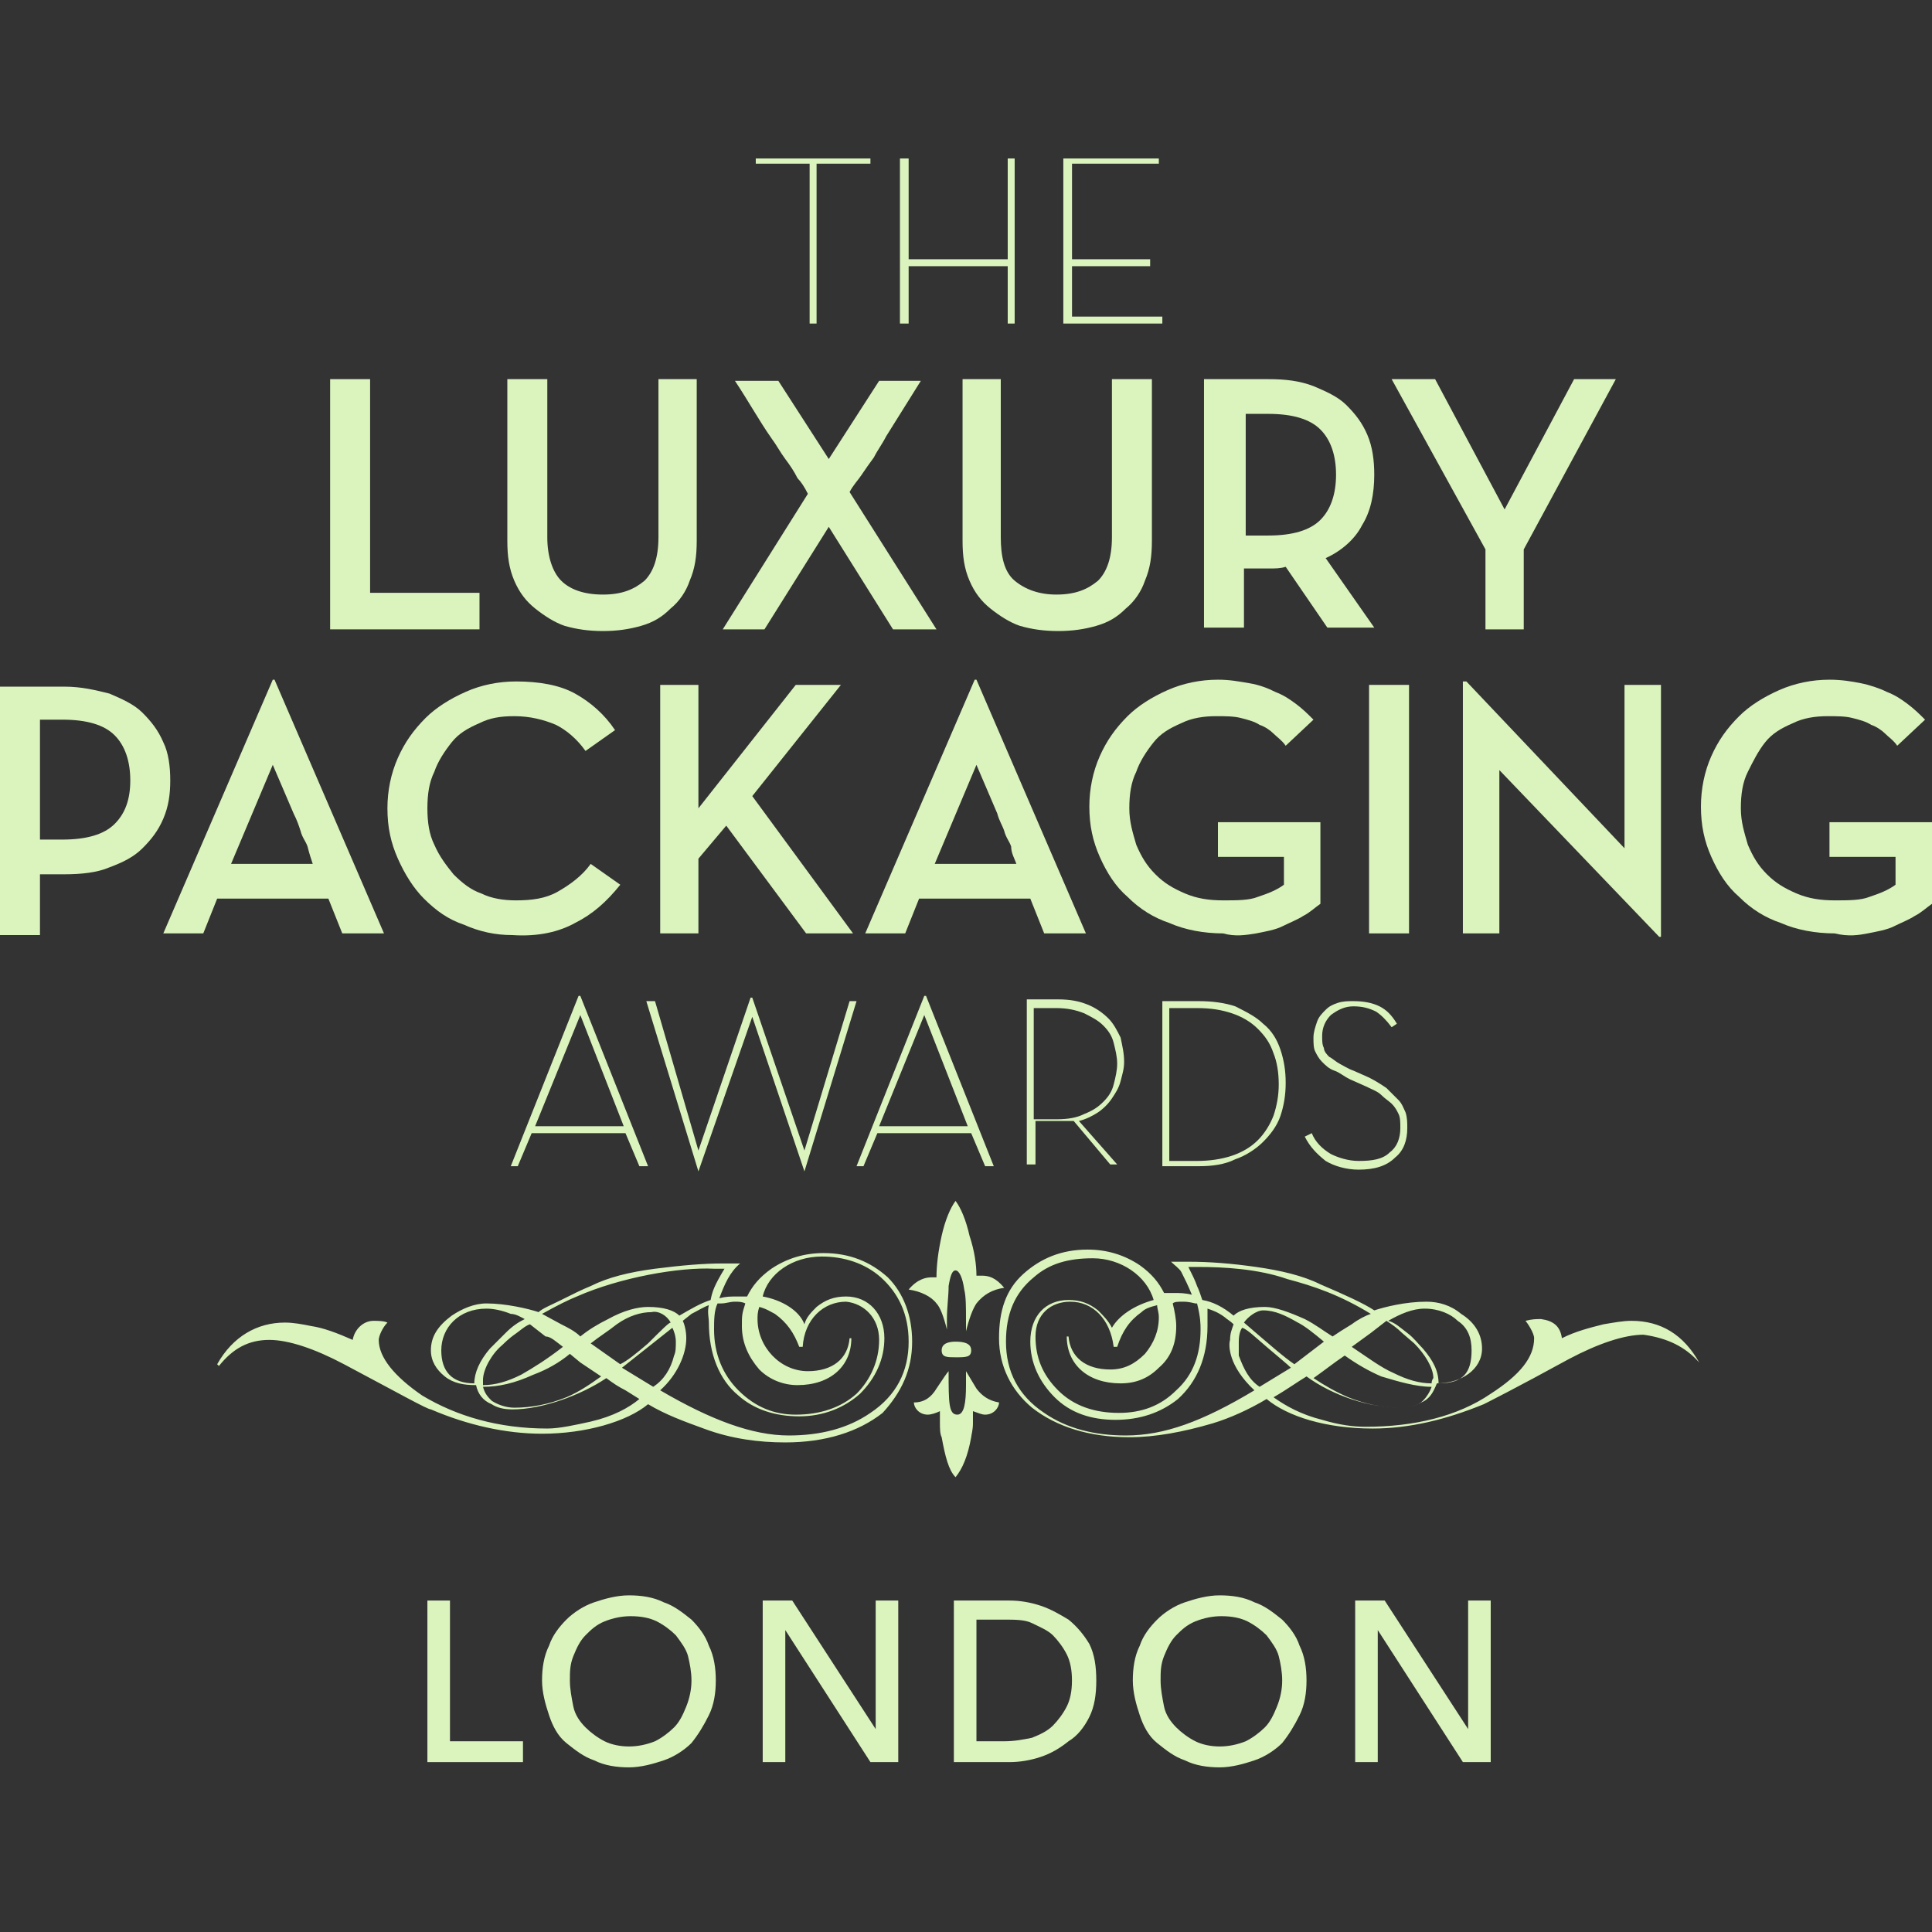
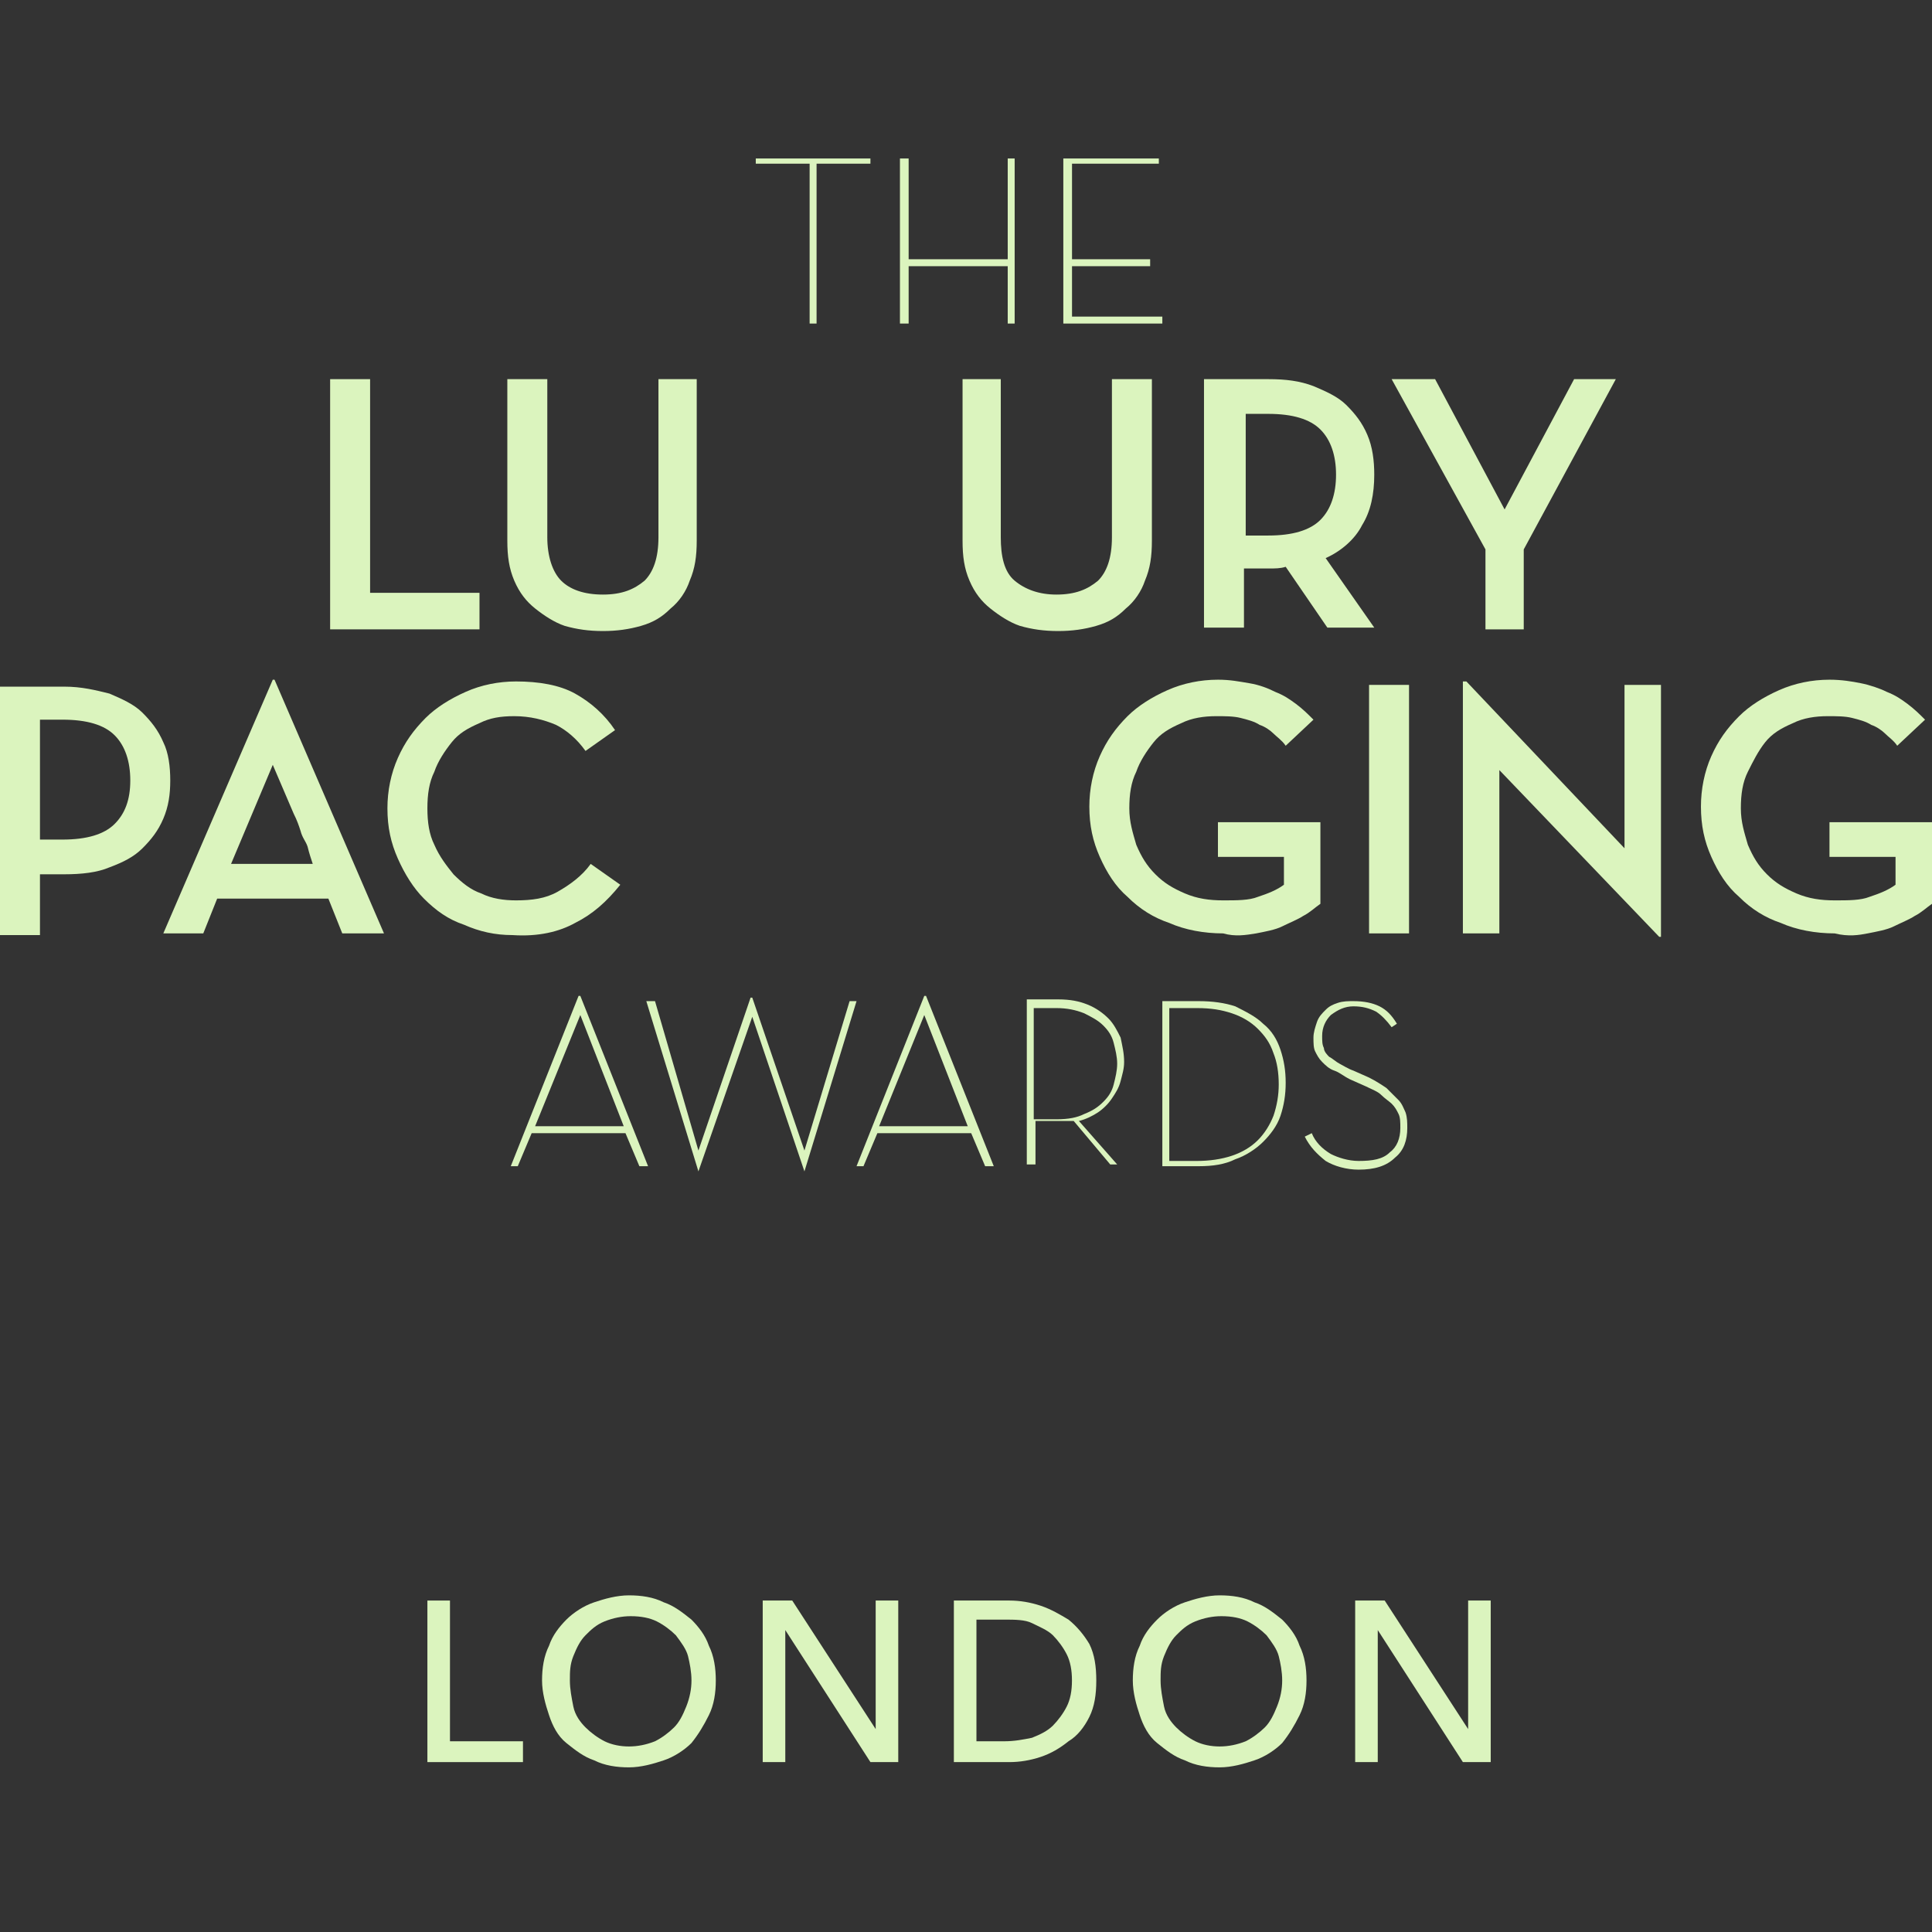
<svg xmlns="http://www.w3.org/2000/svg" width="32" height="32" viewBox="0 0 32 32" fill="none">
  <rect x="0" y="0" width="32" height="32" fill="#333333" stroke="none" />
  <path d="M13.41 5.359H13.525V2.711H14.417V2.625H12.518V2.711H13.41V5.359Z" fill="#DBF4BE" />
  <path d="M16.691 4.294H15.05V2.625H14.906V5.359H15.05V4.409H16.691V5.359H16.806V2.625H16.691V4.294Z" fill="#DBF4BE" />
  <path d="M17.612 5.359H19.252V5.244H17.756V4.409H19.05V4.294H17.756V2.711H19.194V2.625H17.612V5.359Z" fill="#DBF4BE" />
  <path d="M5.468 10.424H7.942V9.819H6.13V6.28H5.468V10.424Z" fill="#DBF4BE" />
  <path d="M10.619 10.366C10.82 10.308 10.964 10.222 11.108 10.078C11.252 9.963 11.367 9.79 11.424 9.618C11.511 9.416 11.54 9.215 11.54 8.956V6.28H10.906V8.898C10.906 9.244 10.82 9.474 10.676 9.618C10.504 9.762 10.302 9.848 9.986 9.848C9.669 9.848 9.439 9.762 9.295 9.618C9.151 9.474 9.065 9.215 9.065 8.898V6.28H8.403V8.956C8.403 9.215 8.432 9.416 8.518 9.618C8.604 9.819 8.719 9.963 8.863 10.078C9.007 10.193 9.18 10.308 9.352 10.366C9.554 10.424 9.755 10.452 9.986 10.452C10.216 10.452 10.417 10.424 10.619 10.366Z" fill="#DBF4BE" />
-   <path d="M13.381 8.179L11.971 10.424H12.662L13.727 8.726L14.791 10.424H15.511L14.072 8.15C14.13 8.035 14.216 7.949 14.273 7.862C14.331 7.776 14.389 7.69 14.475 7.575C14.532 7.46 14.619 7.344 14.676 7.229L15.252 6.308H14.561L13.727 7.603L12.892 6.308H12.173C12.403 6.654 12.575 6.97 12.777 7.258C12.863 7.373 12.921 7.488 13.007 7.603C13.094 7.719 13.151 7.805 13.209 7.92C13.266 7.978 13.324 8.064 13.381 8.179Z" fill="#DBF4BE" />
  <path d="M18.158 10.366C18.36 10.308 18.504 10.222 18.648 10.078C18.791 9.963 18.907 9.79 18.964 9.618C19.05 9.416 19.079 9.215 19.079 8.956V6.28H18.417V8.898C18.417 9.244 18.331 9.474 18.187 9.618C18.015 9.762 17.813 9.848 17.497 9.848C17.209 9.848 16.979 9.762 16.806 9.618C16.633 9.474 16.576 9.215 16.576 8.898V6.28H15.943V8.956C15.943 9.215 15.971 9.416 16.058 9.618C16.144 9.819 16.259 9.963 16.403 10.078C16.547 10.193 16.72 10.308 16.892 10.366C17.094 10.424 17.295 10.452 17.525 10.452C17.756 10.452 17.957 10.424 18.158 10.366Z" fill="#DBF4BE" />
  <path d="M20.633 8.87V6.855H21.007C21.41 6.855 21.698 6.942 21.87 7.114C22.043 7.287 22.129 7.546 22.129 7.862C22.129 8.179 22.043 8.438 21.87 8.611C21.698 8.783 21.41 8.87 21.007 8.87H20.633ZM21.957 9.244C22.216 9.129 22.446 8.927 22.561 8.697C22.705 8.467 22.762 8.179 22.762 7.862C22.762 7.632 22.734 7.402 22.647 7.201C22.561 6.999 22.446 6.855 22.302 6.711C22.158 6.567 21.957 6.481 21.755 6.395C21.525 6.308 21.295 6.28 21.007 6.28H19.942V10.395H20.604V9.416H21.007C21.122 9.416 21.209 9.416 21.295 9.388L21.985 10.395H22.762L21.957 9.244Z" fill="#DBF4BE" />
  <path d="M24.604 9.1V10.424H25.238V9.1L26.763 6.28H26.072L24.921 8.438L23.77 6.28H23.05L24.604 9.1Z" fill="#DBF4BE" />
  <path d="M0.662 13.906V11.92H1.036C1.439 11.92 1.727 12.006 1.899 12.179C2.072 12.352 2.158 12.611 2.158 12.927C2.158 13.244 2.072 13.474 1.899 13.647C1.727 13.819 1.439 13.906 1.036 13.906H0.662ZM0.662 14.481H1.065C1.353 14.481 1.612 14.452 1.813 14.366C2.043 14.28 2.216 14.193 2.36 14.05C2.504 13.906 2.619 13.762 2.705 13.56C2.791 13.359 2.82 13.157 2.82 12.927C2.82 12.697 2.791 12.467 2.705 12.294C2.619 12.093 2.504 11.949 2.36 11.805C2.216 11.661 2.014 11.575 1.813 11.488C1.583 11.431 1.353 11.373 1.065 11.373H0V15.488H0.662V14.481Z" fill="#DBF4BE" />
  <path d="M5.18 14.309H3.827L4.518 12.668L4.863 13.474C4.921 13.589 4.95 13.675 4.978 13.762C5.007 13.877 5.065 13.934 5.094 14.021C5.122 14.136 5.151 14.222 5.18 14.309ZM3.597 14.884H5.439L5.669 15.46H6.36L4.547 11.258H4.518L2.705 15.46H3.367L3.597 14.884Z" fill="#DBF4BE" />
  <path d="M9.525 15.287C9.813 15.143 10.043 14.941 10.274 14.654L9.784 14.309C9.64 14.51 9.439 14.654 9.238 14.769C9.036 14.884 8.806 14.913 8.547 14.913C8.345 14.913 8.144 14.884 7.971 14.798C7.799 14.74 7.655 14.625 7.511 14.481C7.396 14.337 7.281 14.193 7.194 13.992C7.108 13.819 7.079 13.618 7.079 13.388C7.079 13.157 7.108 12.956 7.194 12.783C7.252 12.611 7.367 12.438 7.482 12.294C7.597 12.15 7.741 12.064 7.943 11.977C8.115 11.891 8.288 11.862 8.518 11.862C8.777 11.862 9.007 11.92 9.209 12.006C9.381 12.093 9.554 12.236 9.698 12.438L10.187 12.093C10.014 11.834 9.784 11.632 9.525 11.488C9.266 11.344 8.921 11.287 8.547 11.287C8.259 11.287 7.971 11.344 7.712 11.46C7.453 11.575 7.223 11.719 7.05 11.891C6.849 12.093 6.705 12.294 6.59 12.553C6.475 12.812 6.417 13.1 6.417 13.388C6.417 13.704 6.475 13.963 6.59 14.222C6.705 14.481 6.849 14.711 7.022 14.884C7.223 15.085 7.425 15.229 7.684 15.316C7.943 15.431 8.202 15.488 8.489 15.488C8.921 15.517 9.266 15.431 9.525 15.287Z" fill="#DBF4BE" />
-   <path d="M11.568 13.388V11.344H10.935V15.46H11.568V14.222L12.029 13.675L13.352 15.46H14.129L12.46 13.186L13.928 11.344H13.18L11.568 13.388Z" fill="#DBF4BE" />
-   <path d="M16.834 14.309H15.482L16.173 12.668L16.518 13.474C16.547 13.589 16.604 13.675 16.633 13.762C16.662 13.877 16.719 13.934 16.748 14.021C16.748 14.136 16.806 14.222 16.834 14.309ZM15.223 14.884H17.065L17.295 15.46H17.986L16.173 11.258H16.144L14.331 15.46H14.993L15.223 14.884Z" fill="#DBF4BE" />
  <path d="M20.806 15.46C20.95 15.431 21.122 15.402 21.237 15.344C21.352 15.287 21.496 15.229 21.583 15.172C21.698 15.114 21.784 15.028 21.87 14.97V13.618H20.173V14.193H21.266V14.654C21.151 14.74 21.007 14.798 20.834 14.855C20.691 14.913 20.489 14.913 20.259 14.913C20.029 14.913 19.827 14.884 19.626 14.798C19.424 14.711 19.28 14.625 19.137 14.481C18.993 14.337 18.906 14.193 18.82 13.992C18.762 13.79 18.705 13.618 18.705 13.388C18.705 13.157 18.734 12.956 18.82 12.783C18.878 12.611 18.993 12.438 19.108 12.294C19.223 12.15 19.367 12.064 19.568 11.977C19.741 11.891 19.942 11.862 20.144 11.862C20.288 11.862 20.432 11.862 20.547 11.891C20.662 11.92 20.777 11.949 20.863 12.006C20.95 12.035 21.036 12.093 21.093 12.15C21.151 12.208 21.237 12.265 21.295 12.352L21.755 11.92C21.669 11.834 21.583 11.747 21.468 11.661C21.352 11.575 21.266 11.517 21.122 11.46C21.007 11.402 20.863 11.344 20.691 11.316C20.518 11.287 20.374 11.258 20.173 11.258C19.885 11.258 19.597 11.316 19.338 11.431C19.079 11.546 18.849 11.69 18.676 11.862C18.475 12.064 18.331 12.265 18.216 12.524C18.101 12.783 18.043 13.071 18.043 13.359C18.043 13.675 18.101 13.934 18.216 14.193C18.331 14.452 18.475 14.682 18.676 14.855C18.878 15.057 19.108 15.2 19.367 15.287C19.626 15.402 19.942 15.46 20.259 15.46C20.46 15.517 20.633 15.488 20.806 15.46Z" fill="#DBF4BE" />
  <path d="M23.338 11.344H22.676V15.46H23.338V11.344Z" fill="#DBF4BE" />
  <path d="M27.482 15.517H27.511V11.344H26.907V14.05L24.288 11.287H24.23V15.46H24.834V12.755L27.482 15.517Z" fill="#DBF4BE" />
  <path d="M30.935 15.46C31.079 15.431 31.252 15.402 31.367 15.344C31.482 15.287 31.626 15.229 31.712 15.172C31.827 15.114 31.914 15.028 32 14.97V13.618H30.302V14.193H31.396V14.654C31.28 14.74 31.137 14.798 30.964 14.855C30.82 14.913 30.619 14.913 30.388 14.913C30.158 14.913 29.957 14.884 29.755 14.798C29.554 14.711 29.41 14.625 29.266 14.481C29.122 14.337 29.036 14.193 28.95 13.992C28.892 13.79 28.834 13.618 28.834 13.388C28.834 13.157 28.863 12.956 28.95 12.783C29.036 12.611 29.122 12.438 29.237 12.294C29.352 12.15 29.496 12.064 29.698 11.977C29.87 11.891 30.072 11.862 30.273 11.862C30.417 11.862 30.561 11.862 30.676 11.891C30.791 11.92 30.906 11.949 30.993 12.006C31.079 12.035 31.165 12.093 31.223 12.15C31.28 12.208 31.367 12.265 31.424 12.352L31.885 11.92C31.799 11.834 31.712 11.747 31.597 11.661C31.482 11.575 31.396 11.517 31.252 11.46C31.137 11.402 30.964 11.344 30.82 11.316C30.676 11.287 30.503 11.258 30.302 11.258C30.014 11.258 29.727 11.316 29.468 11.431C29.209 11.546 28.978 11.69 28.806 11.862C28.604 12.064 28.46 12.265 28.345 12.524C28.23 12.783 28.173 13.071 28.173 13.359C28.173 13.675 28.23 13.934 28.345 14.193C28.46 14.452 28.604 14.682 28.806 14.855C29.007 15.057 29.237 15.2 29.496 15.287C29.755 15.402 30.072 15.46 30.388 15.46C30.619 15.517 30.791 15.488 30.935 15.46Z" fill="#DBF4BE" />
  <path d="M10.331 18.654H8.863L9.612 16.812L10.331 18.654ZM8.806 18.769H10.36L10.59 19.316H10.734L9.612 16.495H9.583L8.46 19.316H8.576L8.806 18.769Z" fill="#DBF4BE" />
  <path d="M11.568 19.402L12.46 16.841L13.324 19.402L14.187 16.582H14.072L13.324 19.057L12.46 16.524H12.432L11.568 19.057L10.849 16.582H10.705L11.568 19.402Z" fill="#DBF4BE" />
  <path d="M16.029 18.654H14.561L15.309 16.812L16.029 18.654ZM14.532 18.769H16.086L16.317 19.316H16.46L15.338 16.495H15.309L14.187 19.316H14.302L14.532 18.769Z" fill="#DBF4BE" />
  <path d="M17.122 18.51V16.697H17.496C17.669 16.697 17.813 16.726 17.957 16.783C18.072 16.841 18.187 16.898 18.273 16.985C18.36 17.071 18.417 17.157 18.446 17.273C18.475 17.388 18.504 17.503 18.504 17.618C18.504 17.733 18.475 17.848 18.446 17.963C18.417 18.078 18.36 18.165 18.273 18.251C18.187 18.337 18.101 18.395 17.957 18.452C17.842 18.51 17.698 18.539 17.496 18.539H17.122V18.51ZM17.87 18.567C17.986 18.539 18.101 18.481 18.187 18.424C18.273 18.366 18.36 18.28 18.417 18.193C18.475 18.107 18.532 18.021 18.561 17.906C18.59 17.791 18.619 17.704 18.619 17.589C18.619 17.445 18.59 17.33 18.561 17.186C18.504 17.071 18.446 16.956 18.36 16.87C18.273 16.783 18.158 16.697 18.014 16.639C17.87 16.582 17.727 16.553 17.525 16.553H17.007V19.287H17.151V18.567H17.554C17.583 18.567 17.64 18.567 17.669 18.567C17.698 18.567 17.755 18.567 17.784 18.567L18.389 19.287H18.504L17.87 18.567Z" fill="#DBF4BE" />
  <path d="M19.367 19.201V16.697H19.827C20.058 16.697 20.23 16.726 20.403 16.783C20.576 16.841 20.72 16.927 20.835 17.042C20.95 17.157 21.036 17.273 21.093 17.445C21.151 17.589 21.18 17.762 21.18 17.963C21.18 18.136 21.151 18.308 21.093 18.481C21.036 18.625 20.95 18.769 20.835 18.884C20.72 18.999 20.576 19.085 20.403 19.143C20.23 19.201 20.029 19.229 19.827 19.229H19.367V19.201ZM19.252 19.316H19.856C20.086 19.316 20.288 19.287 20.46 19.201C20.633 19.143 20.806 19.028 20.921 18.913C21.036 18.798 21.151 18.654 21.209 18.481C21.266 18.308 21.295 18.136 21.295 17.934C21.295 17.733 21.266 17.56 21.209 17.388C21.151 17.215 21.065 17.071 20.921 16.956C20.806 16.841 20.633 16.755 20.46 16.668C20.288 16.611 20.086 16.582 19.856 16.582H19.252V19.316Z" fill="#DBF4BE" />
  <path d="M21.611 18.826C21.698 18.999 21.813 19.114 21.957 19.229C22.101 19.316 22.302 19.373 22.503 19.373C22.762 19.373 22.964 19.316 23.108 19.172C23.252 19.057 23.309 18.884 23.309 18.683C23.309 18.596 23.309 18.51 23.28 18.424C23.252 18.366 23.223 18.28 23.165 18.222C23.108 18.165 23.05 18.107 22.964 18.021C22.878 17.963 22.791 17.906 22.676 17.848L22.417 17.733C22.331 17.704 22.244 17.647 22.187 17.618C22.129 17.589 22.072 17.532 22.014 17.503C21.985 17.474 21.928 17.416 21.928 17.359C21.899 17.301 21.899 17.244 21.899 17.157C21.899 17.014 21.957 16.898 22.043 16.812C22.158 16.726 22.273 16.668 22.417 16.668C22.561 16.668 22.676 16.697 22.791 16.755C22.878 16.812 22.964 16.898 23.05 17.014L23.137 16.956C23.05 16.812 22.964 16.726 22.849 16.668C22.734 16.611 22.59 16.582 22.417 16.582C22.331 16.582 22.244 16.582 22.158 16.611C22.072 16.639 22.014 16.668 21.957 16.726C21.899 16.783 21.842 16.841 21.813 16.927C21.784 17.014 21.755 17.1 21.755 17.186C21.755 17.273 21.755 17.359 21.784 17.416C21.813 17.474 21.842 17.532 21.899 17.589C21.957 17.647 22.014 17.704 22.101 17.733C22.187 17.762 22.244 17.819 22.36 17.877L22.619 17.992C22.734 18.049 22.82 18.078 22.878 18.136C22.935 18.193 23.021 18.251 23.05 18.28C23.108 18.337 23.137 18.395 23.165 18.452C23.194 18.51 23.194 18.596 23.194 18.683C23.194 18.855 23.137 18.999 23.021 19.085C22.906 19.201 22.734 19.229 22.503 19.229C22.331 19.229 22.158 19.172 22.043 19.114C21.899 19.028 21.784 18.913 21.727 18.769L21.611 18.826Z" fill="#DBF4BE" />
-   <path d="M8.691 21.848C8.576 21.906 8.489 21.963 8.374 22.078C8.288 22.165 8.201 22.251 8.115 22.337C7.942 22.539 7.856 22.74 7.856 22.913C7.482 22.913 7.309 22.711 7.309 22.366C7.309 21.992 7.597 21.675 8.058 21.675C8.173 21.675 8.317 21.704 8.46 21.762C8.547 21.762 8.633 21.819 8.691 21.848ZM9.957 22.798C9.755 22.942 9.583 23.057 9.381 23.143C9.094 23.258 8.806 23.316 8.518 23.316C8.374 23.316 8.23 23.258 8.144 23.201C8.086 23.143 8.029 23.085 8 22.97C8.259 22.97 8.518 22.913 8.835 22.769C9.065 22.683 9.266 22.567 9.439 22.424L9.612 22.567L9.957 22.798ZM9.324 22.308C9.065 22.51 8.835 22.654 8.633 22.769C8.403 22.884 8.201 22.942 8 22.942C8 22.913 8 22.884 8 22.855C8 22.683 8.144 22.424 8.317 22.28C8.432 22.165 8.518 22.107 8.518 22.107C8.604 22.049 8.691 21.963 8.777 21.934L9.036 22.136C9.122 22.136 9.209 22.222 9.324 22.308ZM11.165 22.452C11.108 22.683 10.993 22.855 10.82 22.97L10.302 22.654C10.59 22.424 10.849 22.222 11.137 21.992C11.165 22.049 11.194 22.136 11.194 22.222C11.194 22.308 11.194 22.395 11.165 22.452ZM11.108 21.906C11.079 21.906 10.964 22.021 10.734 22.251C10.532 22.424 10.389 22.539 10.273 22.596L9.784 22.251C9.928 22.136 10.072 22.049 10.216 21.934C10.417 21.791 10.619 21.733 10.791 21.733C10.906 21.704 11.05 21.791 11.108 21.906ZM12 21.014C11.827 21.301 11.799 21.388 11.77 21.532C11.597 21.589 11.453 21.675 11.252 21.791C11.165 21.704 10.993 21.647 10.734 21.647C10.561 21.647 10.331 21.704 10.072 21.848C9.899 21.934 9.755 22.021 9.612 22.136C9.525 22.049 9.41 21.992 9.295 21.934L8.978 21.762C9.237 21.618 9.41 21.532 9.554 21.474C10.273 21.157 11.252 20.985 11.827 21.014C11.914 21.014 11.971 21.014 12 21.014ZM14.561 22.193C14.561 22.539 14.417 22.855 14.187 23.085C13.928 23.316 13.583 23.431 13.18 23.431C12.835 23.431 12.518 23.316 12.23 23.028C11.971 22.769 11.827 22.424 11.827 22.021C11.827 21.877 11.827 21.704 11.885 21.589C11.914 21.589 11.943 21.589 11.943 21.589C12.029 21.589 12.086 21.56 12.173 21.56C12.23 21.56 12.288 21.56 12.345 21.589C12.288 21.762 12.288 21.791 12.288 21.963C12.288 22.251 12.403 22.481 12.576 22.683C12.748 22.855 12.979 22.942 13.209 22.942C13.755 22.942 14.101 22.625 14.101 22.165H14.072C14.043 22.51 13.784 22.711 13.381 22.711C12.921 22.711 12.547 22.308 12.547 21.848C12.547 21.791 12.547 21.733 12.576 21.647C12.691 21.675 12.777 21.733 12.835 21.762C13.036 21.906 13.151 22.078 13.238 22.308H13.295C13.324 21.848 13.64 21.56 14.014 21.56C14.302 21.589 14.561 21.819 14.561 22.193ZM15.05 22.222C15.05 22.711 14.849 23.114 14.417 23.402C14.043 23.661 13.583 23.776 13.065 23.776C12.46 23.776 11.77 23.517 10.935 23.028C11.223 22.769 11.367 22.424 11.367 22.165C11.367 22.049 11.338 21.934 11.309 21.877L11.453 21.762C11.568 21.704 11.655 21.647 11.741 21.618C11.712 21.733 11.741 21.819 11.741 21.906C11.741 22.424 11.914 22.855 12.23 23.114C12.489 23.344 12.835 23.459 13.238 23.459C13.64 23.459 13.986 23.316 14.245 23.085C14.504 22.826 14.648 22.51 14.648 22.165C14.648 21.762 14.389 21.474 14.014 21.474C13.813 21.474 13.669 21.532 13.525 21.647C13.439 21.733 13.353 21.819 13.324 21.934C13.238 21.704 12.95 21.532 12.633 21.474C12.72 21.1 13.122 20.812 13.611 20.812C13.986 20.812 14.331 20.927 14.59 21.157C14.878 21.416 15.05 21.762 15.05 22.222ZM19.827 21.589C19.885 21.819 19.885 21.934 19.885 22.021C19.885 22.424 19.77 22.769 19.482 23.028C19.223 23.287 18.907 23.402 18.532 23.402C18.13 23.402 17.784 23.287 17.525 23.028C17.266 22.769 17.151 22.481 17.151 22.136C17.151 21.762 17.41 21.56 17.727 21.56C18.101 21.56 18.389 21.848 18.446 22.308H18.504C18.59 22.049 18.705 21.877 18.907 21.733C18.964 21.675 19.05 21.647 19.166 21.618C19.166 21.675 19.194 21.733 19.194 21.819C19.194 22.049 19.108 22.251 18.964 22.424C18.791 22.596 18.619 22.683 18.389 22.683C17.986 22.683 17.727 22.481 17.698 22.136H17.669C17.669 22.596 18.014 22.913 18.561 22.913C18.82 22.913 19.022 22.826 19.194 22.654C19.396 22.481 19.482 22.251 19.482 21.963C19.482 21.848 19.453 21.704 19.424 21.589C19.453 21.56 19.511 21.56 19.597 21.56C19.626 21.56 19.683 21.56 19.799 21.589C19.77 21.589 19.799 21.589 19.827 21.589ZM20.777 23.028C19.914 23.546 19.281 23.776 18.648 23.776C18.13 23.776 17.669 23.661 17.295 23.402C16.863 23.114 16.662 22.711 16.662 22.222C16.662 21.762 16.806 21.416 17.122 21.157C17.381 20.927 17.698 20.841 18.101 20.841C18.561 20.841 18.993 21.129 19.108 21.532C18.791 21.618 18.532 21.791 18.417 21.992C18.36 21.877 18.273 21.791 18.187 21.704C18.043 21.589 17.899 21.532 17.698 21.532C17.324 21.532 17.065 21.791 17.065 22.222C17.065 22.567 17.209 22.884 17.468 23.143C17.727 23.402 18.072 23.517 18.475 23.517C18.878 23.517 19.223 23.402 19.511 23.172C19.827 22.884 20 22.481 20 21.963C20 21.877 20 21.762 20 21.675C20.086 21.704 20.173 21.733 20.288 21.819C20.317 21.848 20.374 21.877 20.432 21.934C20.403 22.021 20.374 22.078 20.374 22.193C20.345 22.28 20.345 22.625 20.777 23.028ZM20.863 22.97C20.691 22.855 20.604 22.683 20.518 22.452C20.518 22.395 20.518 22.308 20.518 22.222C20.518 22.107 20.547 22.021 20.576 21.992C20.662 22.021 20.777 22.136 20.979 22.308C21.18 22.481 21.324 22.596 21.381 22.654L20.863 22.97ZM21.439 22.596C21.266 22.481 21.007 22.251 20.604 21.906C20.662 21.819 20.806 21.704 20.921 21.704C21.122 21.704 21.295 21.791 21.497 21.906C21.611 21.963 21.756 22.078 21.928 22.222L21.439 22.596ZM22.705 21.762C22.619 21.791 22.504 21.848 22.389 21.934C22.245 22.021 22.158 22.078 22.072 22.136C21.928 22.049 21.784 21.934 21.611 21.848C21.353 21.733 21.122 21.647 20.95 21.647C20.691 21.647 20.518 21.704 20.432 21.791C20.259 21.647 20.086 21.56 19.914 21.532C19.885 21.445 19.856 21.359 19.827 21.301C19.799 21.215 19.741 21.1 19.683 20.985C19.712 20.985 19.77 20.985 19.856 20.985C20.259 20.985 20.835 21.014 21.324 21.186C21.756 21.301 22.187 21.445 22.705 21.762ZM23.712 22.97C23.683 23.057 23.626 23.143 23.568 23.201C23.482 23.287 23.338 23.316 23.194 23.316C22.907 23.316 22.619 23.258 22.331 23.143C22.13 23.057 21.928 22.942 21.756 22.826C21.957 22.683 22.101 22.567 22.273 22.452C22.475 22.596 22.676 22.711 22.878 22.798C23.166 22.884 23.453 22.97 23.712 22.97ZM23.712 22.913C23.511 22.913 23.309 22.855 23.079 22.74C22.878 22.654 22.648 22.481 22.389 22.308L22.705 22.078L22.964 21.877C23.05 21.934 23.137 21.992 23.223 22.078L23.424 22.251C23.597 22.424 23.741 22.654 23.741 22.826C23.741 22.826 23.712 22.855 23.712 22.913ZM24.374 22.366C24.374 22.74 24.23 22.913 23.827 22.913C23.827 22.711 23.741 22.539 23.568 22.337C23.482 22.251 23.424 22.165 23.309 22.078C23.194 21.992 23.108 21.906 22.993 21.877C23.194 21.762 23.396 21.675 23.597 21.675C23.827 21.675 24.029 21.762 24.144 21.877C24.317 21.992 24.374 22.165 24.374 22.366ZM15.108 22.222C15.108 21.791 14.964 21.416 14.705 21.157C14.417 20.898 14.072 20.755 13.64 20.755C13.324 20.755 13.036 20.841 12.777 21.014C12.576 21.157 12.46 21.301 12.374 21.474C12.345 21.474 12.288 21.474 12.23 21.474C12.086 21.474 12.029 21.474 11.914 21.503C12 21.273 12.086 21.071 12.259 20.927H11.971C11.655 20.927 11.309 20.956 10.849 21.014C10.417 21.071 10.072 21.157 9.784 21.301C9.64 21.359 9.468 21.445 9.295 21.532C9.122 21.618 8.978 21.675 8.921 21.733C8.748 21.675 8.374 21.589 8.058 21.589C7.856 21.589 7.655 21.675 7.482 21.791C7.252 21.963 7.137 22.136 7.137 22.366C7.137 22.539 7.223 22.683 7.367 22.798C7.511 22.913 7.684 22.942 7.885 22.942C7.914 23.085 8 23.201 8.144 23.258C8.23 23.316 8.345 23.344 8.489 23.344C8.978 23.344 9.612 23.114 10.043 22.826C10.158 22.913 10.245 22.97 10.36 23.028L10.59 23.172C10.417 23.316 10.158 23.459 9.784 23.546C9.525 23.603 9.266 23.661 9.065 23.661C8.259 23.661 7.568 23.459 6.993 23.114C6.532 22.798 6.273 22.481 6.273 22.193C6.273 22.136 6.331 21.992 6.417 21.906C6.36 21.877 6.245 21.877 6.187 21.877C6.014 21.877 5.871 22.021 5.842 22.193C5.583 22.078 5.353 21.992 5.151 21.963C5.007 21.934 4.863 21.906 4.719 21.906C4.259 21.906 3.856 22.136 3.597 22.596L3.626 22.625C3.856 22.337 4.115 22.193 4.46 22.193C4.777 22.193 5.209 22.337 5.698 22.596C6.619 23.085 7.079 23.344 7.137 23.344C7.741 23.603 8.374 23.747 8.978 23.747C9.698 23.747 10.389 23.546 10.734 23.258C11.022 23.431 11.338 23.546 11.655 23.661C12.115 23.834 12.576 23.891 13.007 23.891C13.669 23.891 14.216 23.718 14.619 23.402C14.935 23.057 15.108 22.683 15.108 22.222ZM16.547 23.229C16.374 23.201 16.259 23.114 16.173 22.999L16 22.711V22.942C16 23.229 15.971 23.431 15.856 23.431C15.712 23.431 15.712 23.229 15.712 22.711C15.684 22.74 15.626 22.826 15.511 22.999C15.425 23.143 15.309 23.229 15.137 23.229C15.137 23.316 15.223 23.431 15.367 23.431C15.425 23.431 15.511 23.402 15.568 23.373V23.546C15.568 23.661 15.568 23.747 15.597 23.805C15.655 24.121 15.712 24.352 15.827 24.467C15.943 24.323 16.029 24.121 16.086 23.805C16.086 23.776 16.115 23.69 16.115 23.575V23.373C16.201 23.402 16.259 23.431 16.317 23.431C16.46 23.431 16.547 23.316 16.547 23.229ZM16.086 22.366C16.086 22.251 15.971 22.222 15.827 22.222C15.712 22.222 15.597 22.251 15.597 22.366C15.597 22.481 15.684 22.481 15.827 22.481C16 22.481 16.086 22.481 16.086 22.366ZM16.633 21.33C16.489 21.157 16.374 21.129 16.259 21.129C16.23 21.129 16.201 21.129 16.173 21.129C16.173 20.956 16.144 20.726 16.058 20.467C16 20.208 15.914 20.006 15.827 19.891C15.741 20.006 15.655 20.208 15.597 20.467C15.54 20.726 15.511 20.956 15.511 21.157C15.511 21.157 15.453 21.157 15.425 21.157C15.338 21.157 15.194 21.186 15.05 21.359C15.252 21.388 15.425 21.474 15.511 21.589C15.568 21.647 15.626 21.791 15.684 22.021V21.848C15.684 21.647 15.712 21.474 15.712 21.301C15.741 21.129 15.77 21.042 15.827 21.042C15.885 21.042 15.943 21.157 15.971 21.359C16 21.474 16 21.647 16 21.877V22.049C16.058 21.819 16.115 21.675 16.173 21.589C16.288 21.445 16.432 21.359 16.633 21.33ZM28.144 22.567C27.885 22.107 27.511 21.877 27.022 21.877C26.878 21.877 26.734 21.906 26.561 21.934C26.331 21.992 26.101 22.049 25.87 22.165C25.842 21.963 25.727 21.877 25.525 21.848C25.439 21.848 25.381 21.848 25.266 21.877C25.295 21.906 25.41 22.078 25.41 22.165C25.41 22.481 25.18 22.769 24.691 23.085C24.144 23.459 23.424 23.632 22.619 23.632C22.417 23.632 22.187 23.603 21.899 23.517C21.554 23.431 21.295 23.287 21.094 23.143C21.295 23.028 21.497 22.884 21.64 22.798C22.072 23.114 22.676 23.316 23.194 23.316C23.338 23.316 23.453 23.287 23.54 23.229C23.683 23.172 23.741 23.057 23.799 22.913C24.201 22.913 24.547 22.683 24.547 22.337C24.547 22.107 24.432 21.906 24.201 21.762C24.029 21.618 23.827 21.56 23.626 21.56C23.281 21.56 22.935 21.647 22.763 21.704C22.59 21.589 22.273 21.445 21.87 21.273C21.583 21.129 21.209 21.042 20.806 20.985C20.403 20.927 20.029 20.898 19.683 20.898H19.396C19.453 20.956 19.54 21.014 19.568 21.071C19.626 21.186 19.683 21.301 19.741 21.445C19.626 21.416 19.54 21.416 19.453 21.416C19.367 21.416 19.338 21.416 19.281 21.416C19.194 21.244 19.079 21.1 18.878 20.956C18.619 20.783 18.331 20.697 18.014 20.697C17.583 20.697 17.238 20.841 16.95 21.1C16.662 21.359 16.547 21.704 16.547 22.165C16.547 22.625 16.748 23.028 17.094 23.316C17.497 23.632 18.043 23.805 18.705 23.805C19.137 23.805 19.597 23.718 20.086 23.575C20.374 23.488 20.691 23.344 20.979 23.172C21.324 23.459 21.957 23.661 22.734 23.661C23.338 23.661 23.942 23.517 24.576 23.258C24.633 23.229 25.094 22.999 25.986 22.51C26.475 22.251 26.907 22.107 27.223 22.107C27.626 22.165 27.914 22.308 28.144 22.567Z" fill="#DBF4BE" />
  <path d="M7.453 28.841H8.662V29.186H7.079V26.51H7.453V28.841Z" fill="#DBF4BE" />
  <path d="M11.856 27.834C11.856 28.035 11.827 28.236 11.741 28.409C11.655 28.582 11.568 28.726 11.453 28.87C11.338 28.985 11.165 29.1 10.993 29.157C10.82 29.215 10.619 29.273 10.417 29.273C10.216 29.273 10.014 29.244 9.842 29.157C9.669 29.1 9.525 28.985 9.381 28.87C9.237 28.755 9.151 28.582 9.094 28.409C9.036 28.236 8.978 28.035 8.978 27.834C8.978 27.632 9.007 27.431 9.094 27.258C9.151 27.085 9.266 26.942 9.381 26.826C9.496 26.711 9.669 26.596 9.842 26.539C10.014 26.481 10.216 26.424 10.417 26.424C10.619 26.424 10.82 26.452 10.993 26.539C11.165 26.596 11.309 26.711 11.453 26.826C11.568 26.942 11.683 27.085 11.741 27.258C11.827 27.431 11.856 27.632 11.856 27.834ZM11.453 27.834C11.453 27.69 11.424 27.546 11.396 27.431C11.367 27.316 11.281 27.201 11.194 27.085C11.108 26.999 10.993 26.913 10.878 26.855C10.763 26.798 10.619 26.769 10.446 26.769C10.302 26.769 10.158 26.798 10.014 26.855C9.87 26.913 9.784 26.999 9.698 27.085C9.611 27.172 9.554 27.287 9.496 27.431C9.439 27.575 9.439 27.69 9.439 27.834C9.439 27.977 9.468 28.121 9.496 28.265C9.525 28.409 9.611 28.524 9.698 28.611C9.784 28.697 9.899 28.783 10.014 28.841C10.13 28.898 10.273 28.927 10.417 28.927C10.561 28.927 10.705 28.898 10.849 28.841C10.964 28.783 11.079 28.697 11.165 28.611C11.252 28.524 11.309 28.409 11.367 28.265C11.424 28.121 11.453 27.977 11.453 27.834Z" fill="#DBF4BE" />
  <path d="M14.504 28.639V26.51H14.878V29.186H14.417L13.007 26.999V29.186H12.633V26.51H13.122L14.504 28.639Z" fill="#DBF4BE" />
  <path d="M15.799 26.51H16.719C16.892 26.51 17.065 26.539 17.237 26.596C17.41 26.654 17.554 26.74 17.698 26.826C17.842 26.942 17.957 27.085 18.043 27.229C18.129 27.402 18.158 27.603 18.158 27.834C18.158 28.064 18.129 28.265 18.043 28.438C17.957 28.611 17.842 28.755 17.698 28.841C17.554 28.956 17.41 29.042 17.237 29.1C17.065 29.157 16.892 29.186 16.719 29.186H15.799V26.51ZM16.173 28.841H16.633C16.806 28.841 16.95 28.812 17.093 28.783C17.237 28.726 17.352 28.668 17.439 28.582C17.525 28.495 17.611 28.38 17.669 28.265C17.727 28.15 17.755 28.006 17.755 27.834C17.755 27.661 17.727 27.517 17.669 27.402C17.611 27.287 17.525 27.172 17.439 27.085C17.352 26.999 17.209 26.942 17.093 26.884C16.978 26.826 16.806 26.826 16.633 26.826H16.173V28.841Z" fill="#DBF4BE" />
  <path d="M21.64 27.834C21.64 28.035 21.611 28.236 21.525 28.409C21.439 28.582 21.352 28.726 21.237 28.87C21.122 28.985 20.95 29.1 20.777 29.157C20.604 29.215 20.403 29.273 20.201 29.273C20 29.273 19.799 29.244 19.626 29.157C19.453 29.1 19.309 28.985 19.166 28.87C19.022 28.755 18.935 28.582 18.878 28.409C18.82 28.236 18.763 28.035 18.763 27.834C18.763 27.632 18.791 27.431 18.878 27.258C18.935 27.085 19.05 26.942 19.166 26.826C19.28 26.711 19.453 26.596 19.626 26.539C19.799 26.481 20 26.424 20.201 26.424C20.403 26.424 20.604 26.452 20.777 26.539C20.95 26.596 21.093 26.711 21.237 26.826C21.352 26.942 21.468 27.085 21.525 27.258C21.611 27.431 21.64 27.632 21.64 27.834ZM21.237 27.834C21.237 27.69 21.209 27.546 21.18 27.431C21.151 27.316 21.065 27.201 20.978 27.085C20.892 26.999 20.777 26.913 20.662 26.855C20.547 26.798 20.403 26.769 20.23 26.769C20.086 26.769 19.942 26.798 19.799 26.855C19.655 26.913 19.568 26.999 19.482 27.085C19.396 27.172 19.338 27.287 19.28 27.431C19.223 27.575 19.223 27.69 19.223 27.834C19.223 27.977 19.252 28.121 19.28 28.265C19.309 28.409 19.396 28.524 19.482 28.611C19.568 28.697 19.683 28.783 19.799 28.841C19.914 28.898 20.058 28.927 20.201 28.927C20.345 28.927 20.489 28.898 20.633 28.841C20.748 28.783 20.863 28.697 20.95 28.611C21.036 28.524 21.093 28.409 21.151 28.265C21.209 28.121 21.237 27.977 21.237 27.834Z" fill="#DBF4BE" />
  <path d="M24.317 28.639V26.51H24.691V29.186H24.23L22.82 26.999V29.186H22.446V26.51H22.935L24.317 28.639Z" fill="#DBF4BE" />
</svg>